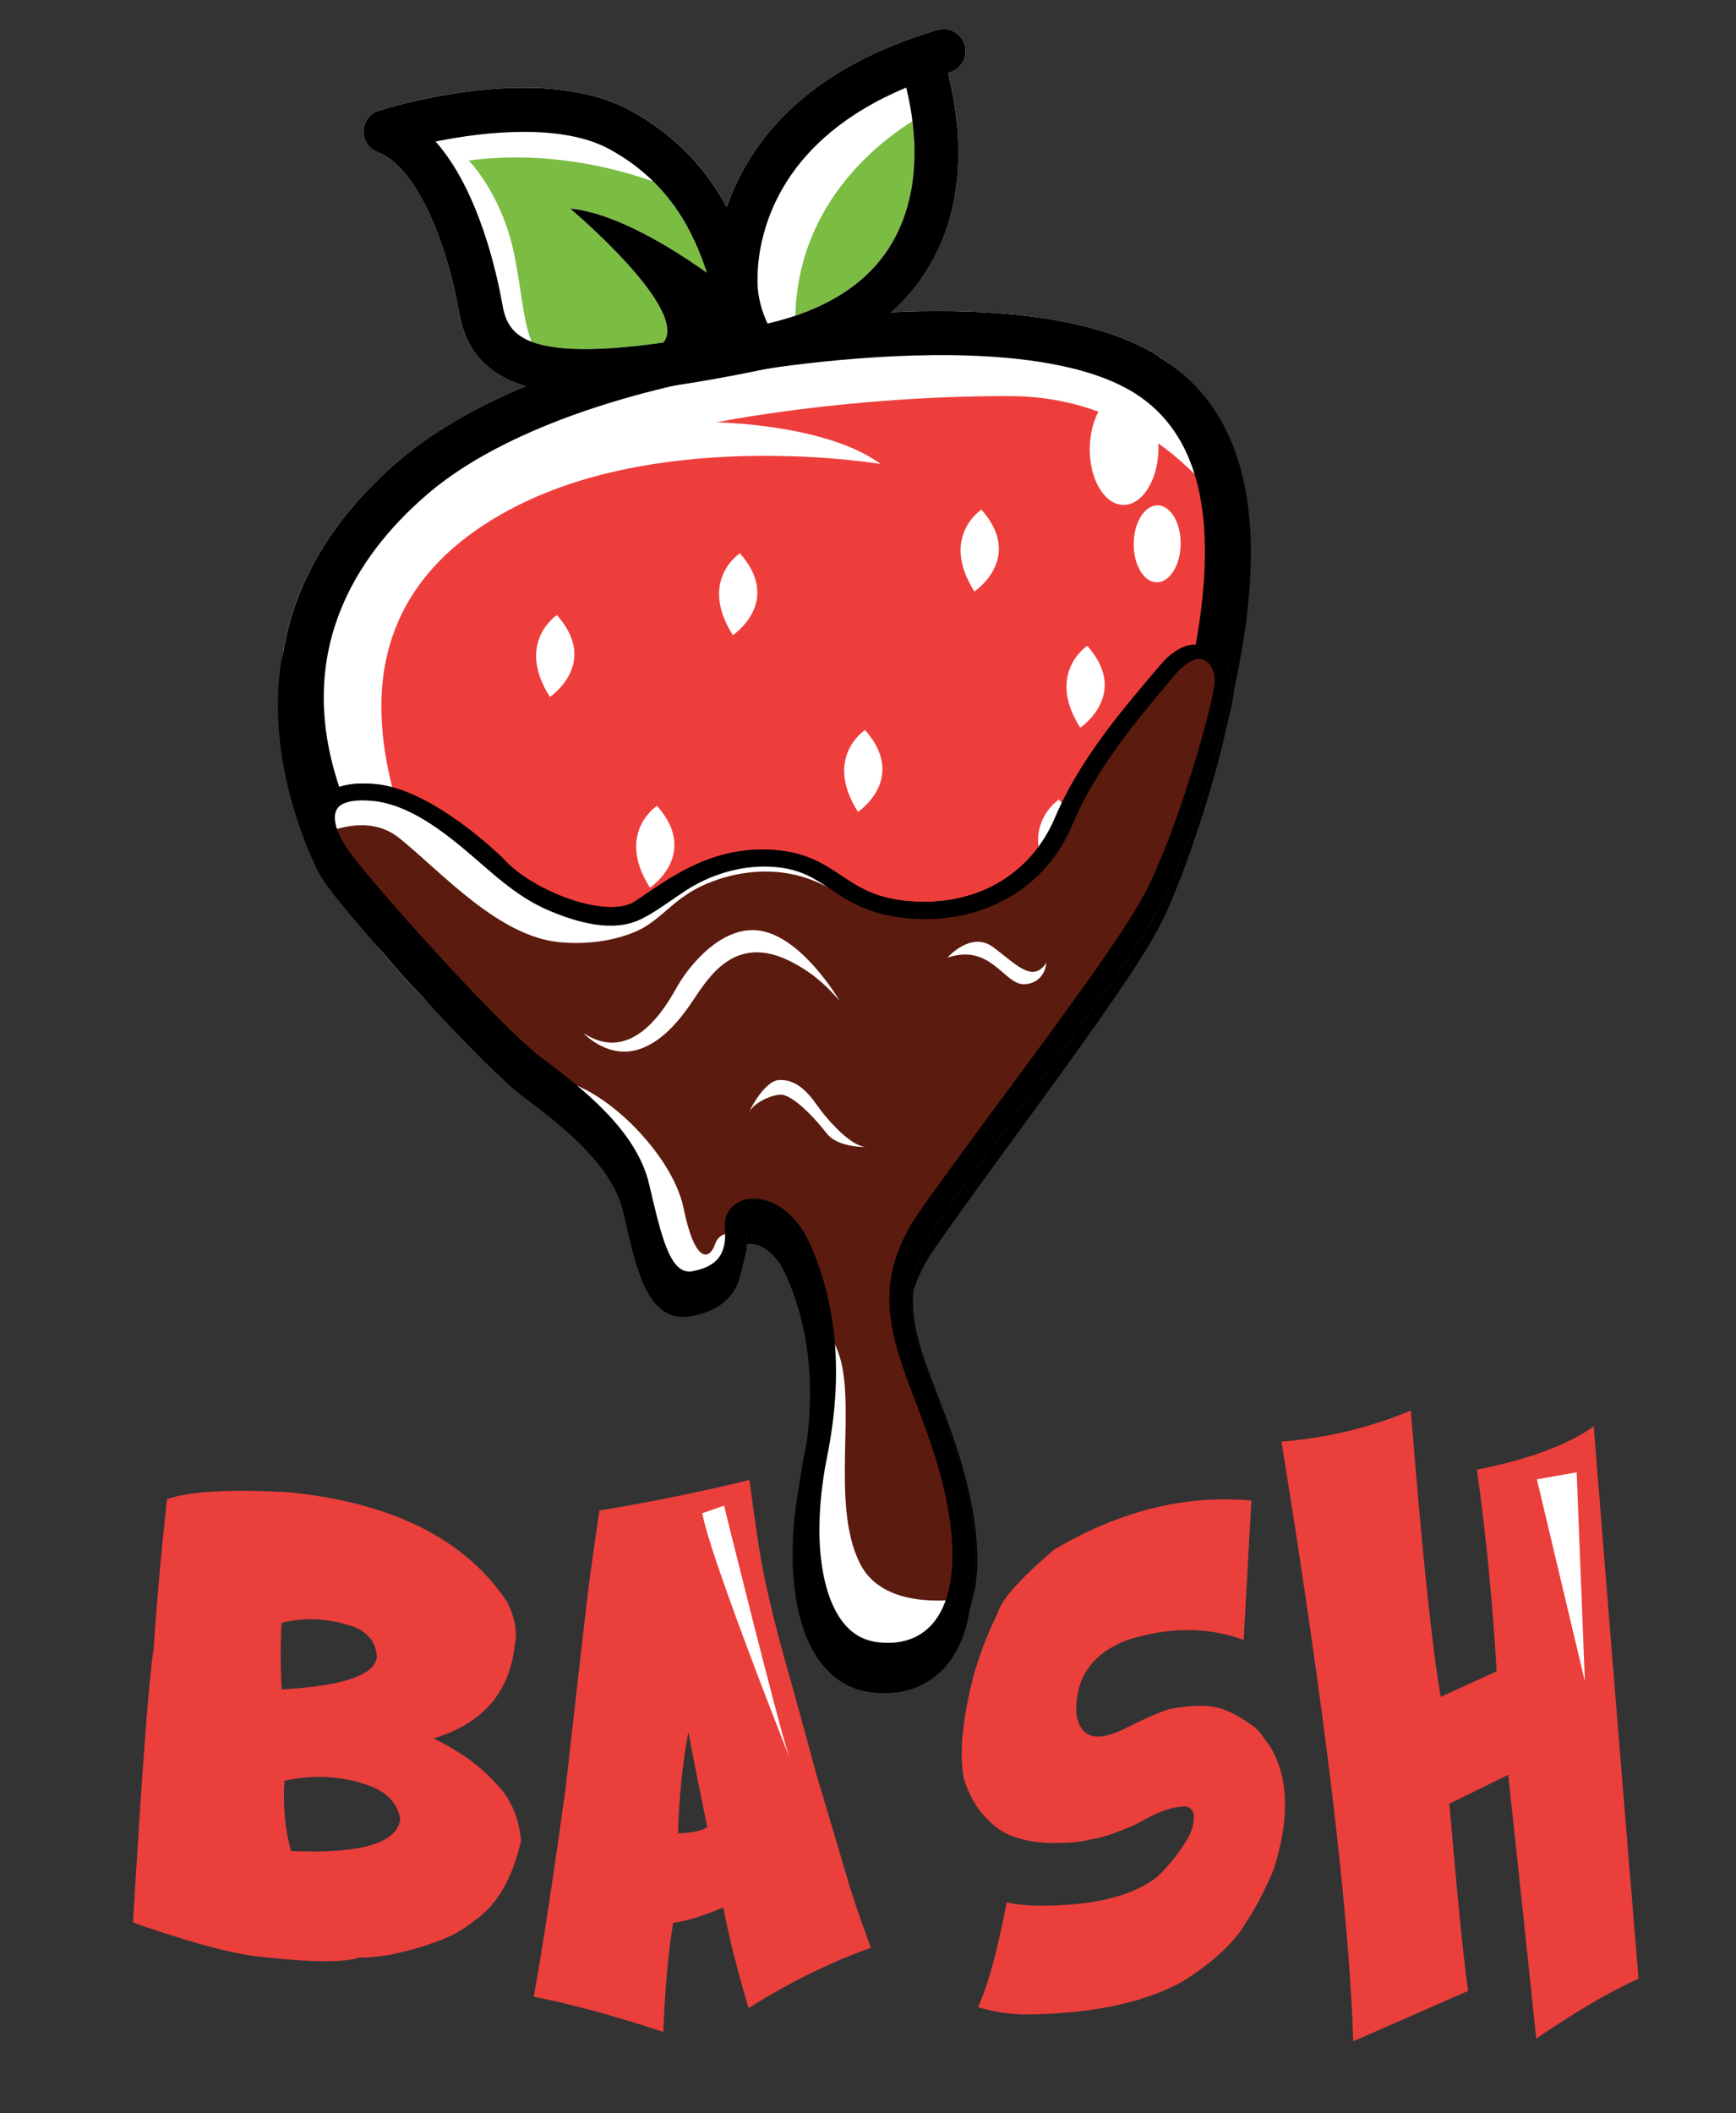
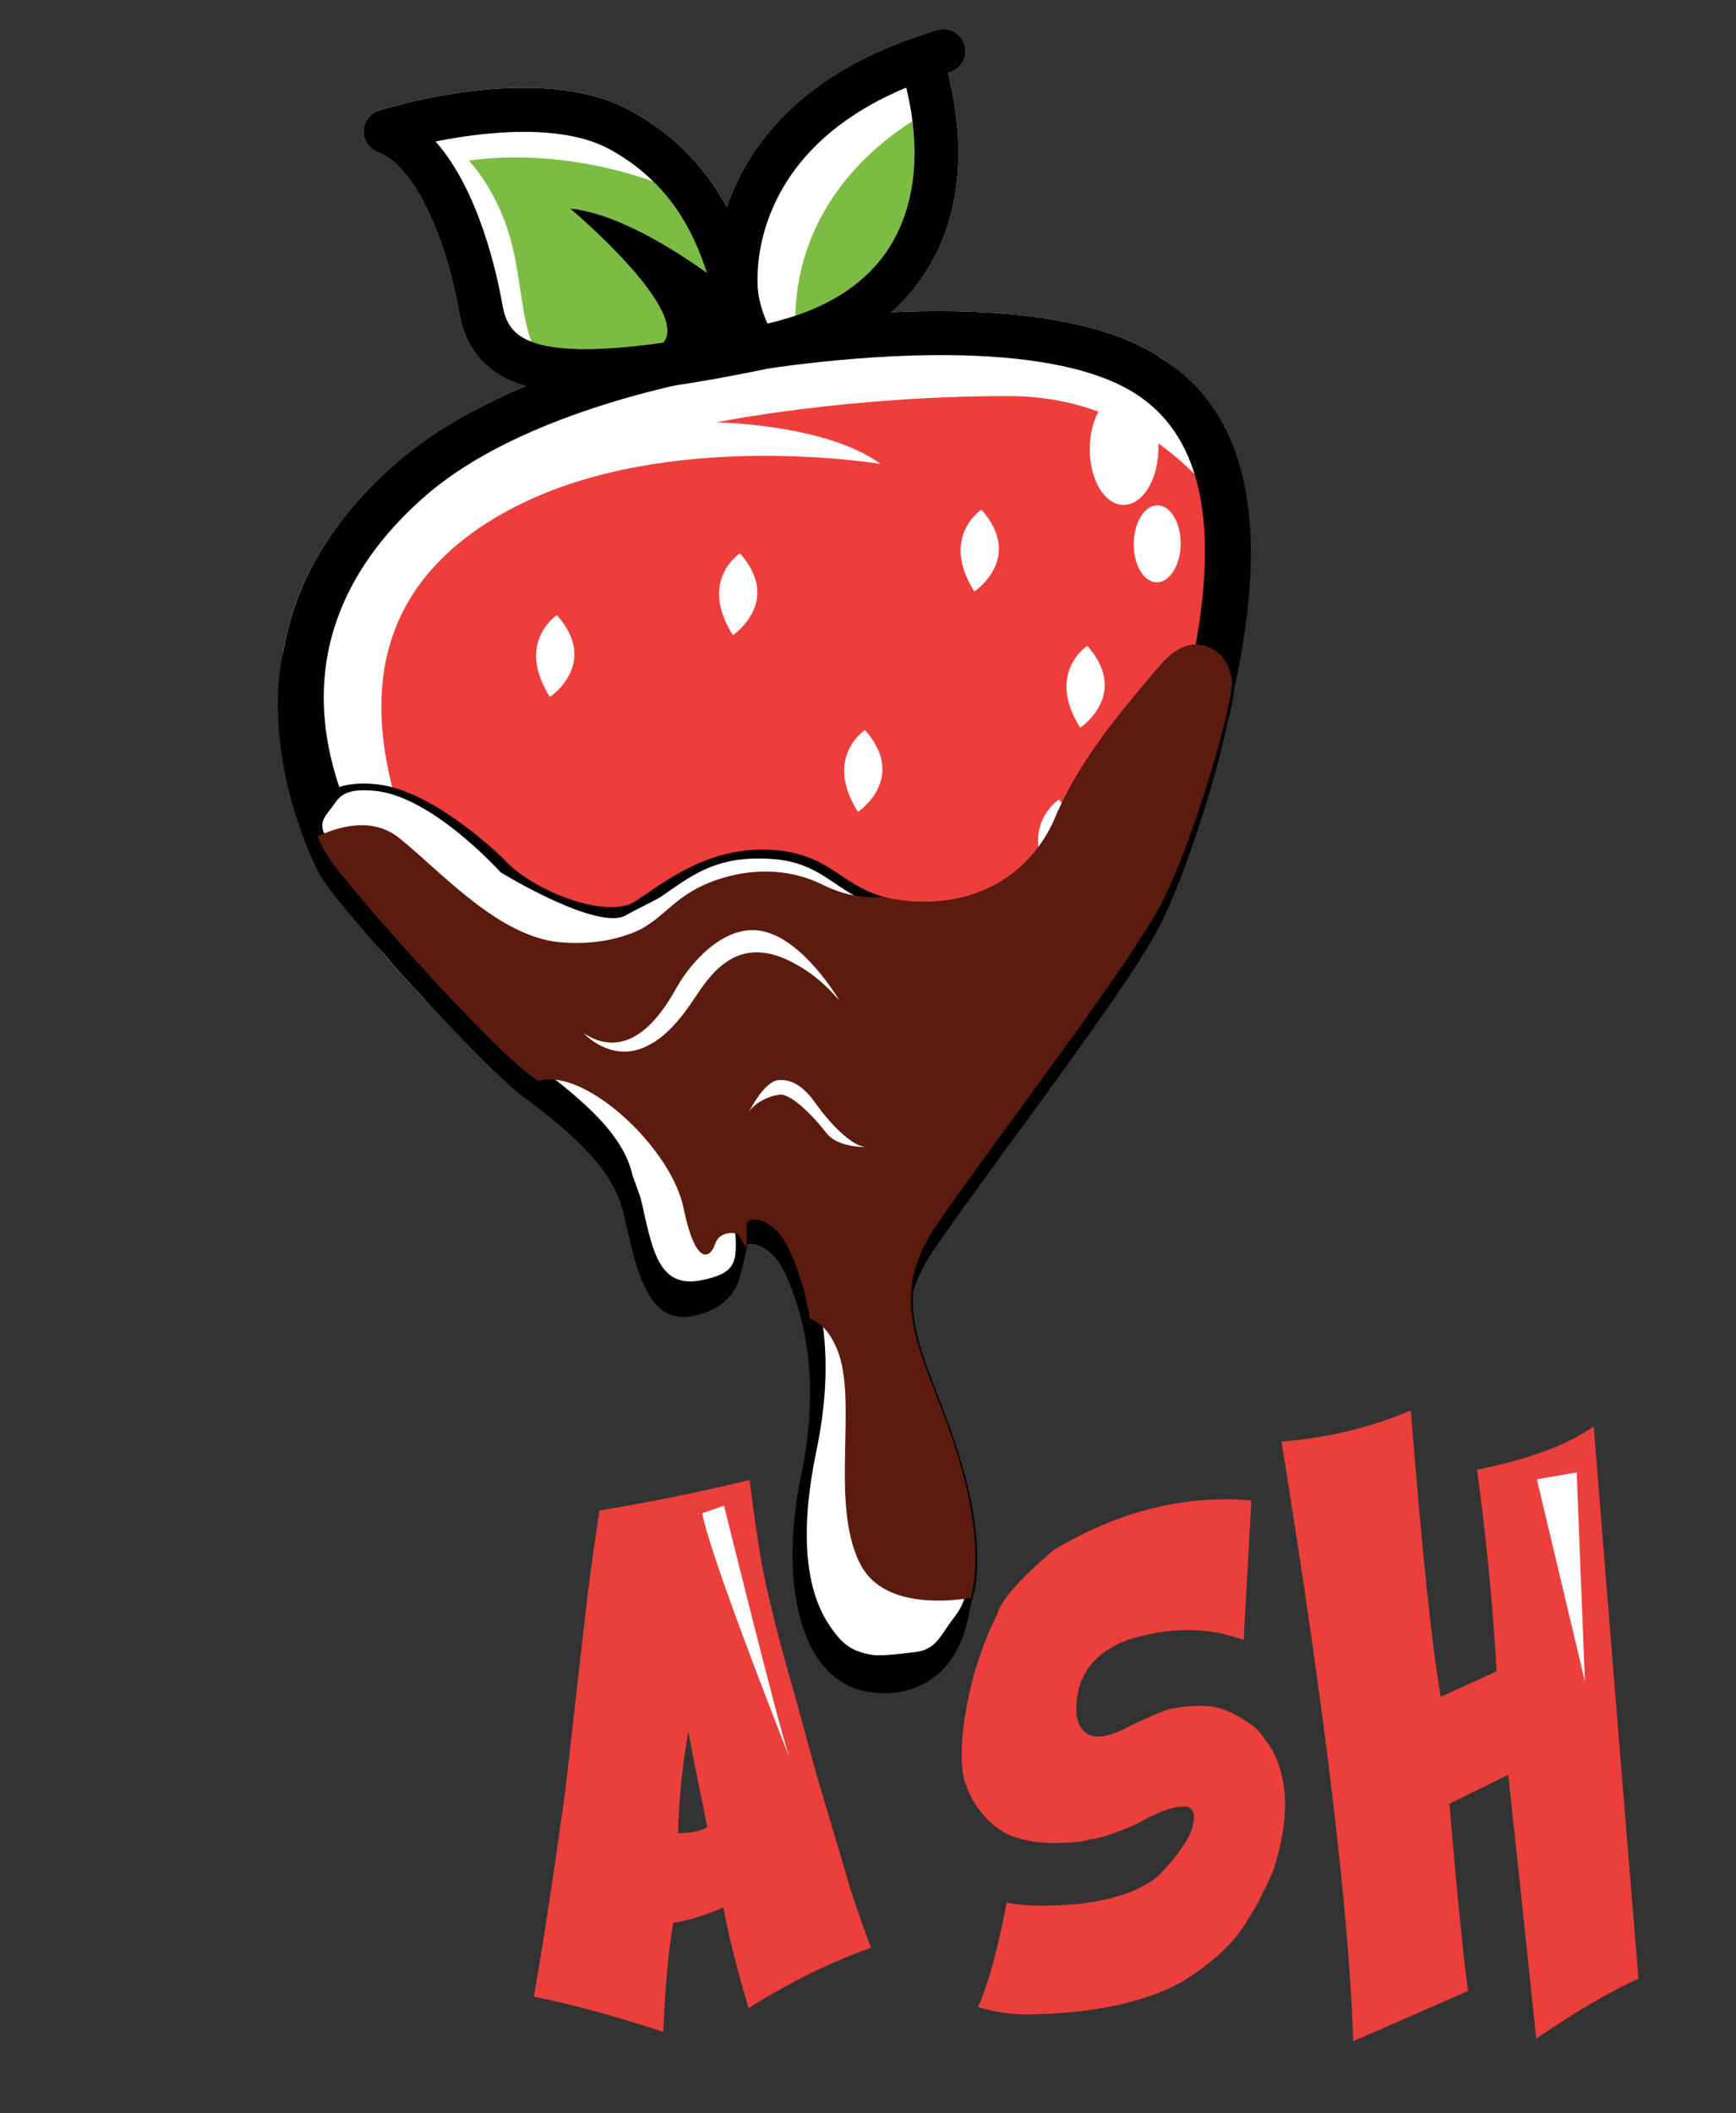
<svg xmlns="http://www.w3.org/2000/svg" id="Layer_1" viewBox="0 0 500 608.5">
  <rect x="0" y="0" width="500" height="608.5" fill="#333333" stroke="none" />
  <defs>
    <style>.cls-1{fill:#ee3e3c;}.cls-2{fill:#eb3f3c;}.cls-3{fill:#fff;}.cls-4{fill:#7bbc43;}.cls-5{fill:#5c1b0f;}</style>
  </defs>
-   <path class="cls-2" d="m124.91,500.54c14.14-4.3,21.91-13.28,23.35-26.91.79-3.63.1-7.69-2.08-12.19-11.84-18.03-32.68-28.6-62.52-31.73-17.23-1-29.09-.36-35.56,1.96-1.61,14.55-2.91,28.9-3.84,43.01-1.37,8.54-3.34,34.78-5.95,78.75-.04.21,4.45,1.74,13.5,4.59,9.06,2.83,16.57,4.6,22.54,5.33,15.01,1.7,24.72,1.79,29.14.28,6.15.1,13.63-1.43,22.39-4.61,3.85-1.33,7.41-3.31,10.66-5.91,6.49-4.4,11-12.09,13.54-23.08-.61-6.8-3.05-12.33-7.32-16.56-4.22-4.82-10.19-9.14-17.85-12.92m-43.81-33.27c6.87-1.74,13.93-1.3,21.19,1.25,3.89,1.75,6,4.55,6.29,8.49-.64,5.34-9.79,8.46-27.44,9.4-.38-6.18-.4-12.59-.04-19.14m2.72,65.69c-1.73-6.23-2.37-12.96-1.89-20.24,8.37-1.8,16.32-1.39,23.92,1.24,5.42,1.84,8.54,5.1,9.44,9.7-.8,7.06-11.31,10.16-31.46,9.3" />
  <path class="cls-2" d="m364.41,500.96c-1.31-2.02-2.52-3.37-3.61-4.05-4.22-3.08-7.89-4.85-11.02-5.42-3.14-.58-7.38-.38-12.73.55-2.55.69-7.27,2.75-14.19,6.21-7.45,3.42-11.74,1.87-12.85-4.7-.45-10.43,4.53-17.54,14.91-21.41,11.84-3.73,22.95-3.72,33.28.04l2.22-40.14c-19.16-1.71-38.14,3.04-56.93,14.23-9.94,8.53-15.32,14.65-16.17,18.31-2.55,5.01-4.83,10.83-6.8,17.47-3.42,13.17-4.36,23.31-2.83,30.44,1.45,4.28,3.27,7.58,5.45,9.96,2.79,3.34,6,5.58,9.65,6.65,3.87,1.28,8.28,1.76,13.24,1.52,3.56-.08,6.33-.45,8.28-1.07,2.49-.21,6.81-1.63,12.94-4.29,5.56-3.24,9.84-4.92,12.85-5.02,1.96-.43,3.2.3,3.75,2.15.16,1.68-.23,3.68-1.23,6-2.31,4.17-5.37,8.16-9.19,11.91-5.26,4.22-13.04,6.87-23.32,7.94-8.9.75-15.63.61-20.16-.49-2.64,13.82-5.39,23.85-8.27,30.16,4.24,1.3,8.61,2,13.09,2.12,19.34-.1,34.64-3.28,45.91-9.53,9.19-5.81,15.39-11.71,18.65-17.74,2.17-3.09,4.66-7.85,7.45-14.3,3.39-10.56,4.18-19.61,2.44-27.16-1.08-4.36-2.68-7.81-4.82-10.33" />
  <path class="cls-2" d="m459.04,410.7c-7.57,5.36-18.78,9.52-33.66,12.47,2.6,18.65,4.51,38.03,5.68,58.05l-16.09,7.35c-2.52-14.21-5.38-41.7-8.63-82.44-11.88,4.97-24.3,7.96-37.25,8.95,12.53,77.56,19.43,135.14,20.68,172.66l33.06-14.48c-1.43-10.37-3.21-28.34-5.38-53.91l16.94-8.33c2.32,21.35,5.03,46.69,8.07,75.96,11.79-8.03,21.61-13.76,29.47-17.24-3.89-46.88-8.2-99.89-12.9-159.04" />
  <path class="cls-2" d="m235.29,511.43l-6.83-24.97c-3.77-12.94-6.57-23.95-8.44-33.04-1.23-6.08-2.62-15.19-4.14-27.3-13.85,3.41-28.24,6.33-43.23,8.8-1.17,7.65-2.28,15.55-3.34,23.75-.84,7.06-2.99,25.99-6.46,56.72-3.76,26.95-6.8,46.8-9.12,59.54,10.55,2.04,22.98,5.41,37.31,10.12.58-13.51,1.54-23.95,2.86-31.41,3.82-.5,8.62-1.98,14.44-4.42,1.54,8.27,3.99,17.95,7.26,28.99,11.86-7.47,23.6-13.26,35.23-17.38-3.64-9.93-5.86-16.47-6.68-19.65l-8.85-29.74Zm-40,16.44c.28-10.24,1.28-19.97,2.97-29.2,1.5,7.99,3.33,17.13,5.45,27.41-1.6,1.1-4.44,1.69-8.42,1.8" />
  <path class="cls-3" d="m202.28,435.7c1.88,11.19,21.51,61.23,24.99,70.07-3.42-10.23-18.73-72.24-18.73-72.24l-6.26,2.17Z" />
  <polygon class="cls-3" points="454.11 423.93 442.65 425.95 456.48 484.13 454.11 423.93" />
  <g>
    <path class="cls-3" d="m333.35,102.34c-19.2-11.95-50.66-13.64-76.93-12.42,4.04-3.51,7.56-7.44,10.39-11.89,12.48-19.62,9.61-42.63,6.79-54.61-.29-1.25-.34-2.06-.32-2.53.09-.03.19-.06.29-.08,3.07-.9,4.99-3.94,4.48-7.1-.52-3.16-3.27-5.46-6.5-5.31-.49.02-2.15.15-4.05,1.01-37.21,11.6-52.22,32.99-58.16,50.2-5.32-9.86-13.72-20.15-27.71-27.79-26.52-14.48-70.68-.58-72.55.02-2.56.82-4.32,3.17-4.4,5.87-.07,2.69,1.57,5.13,4.09,6.09,11.39,4.32,19.99,26.32,23.46,46.21,1.34,7.7,4.76,13.32,10.46,17.18,2.47,1.68,5.39,2.98,8.8,3.95-13.23,5.51-26.48,12.69-37.2,22-40.61,35.27-44.72,81.79-11.57,130.99,35.03,51.98,103.42,78.75,131.8,79.14.44,0,.88,0,1.31,0,28.34-.46,81.63-34.68,103.86-95.36,28.42-77.59,26.34-125.19-6.35-145.55" />
    <path class="cls-1" d="m253.64,133.6s-61.09-10.33-105.21,12.29c-44.12,22.62-41.44,58.55-34.91,82.92,6.53,24.37,61.34,88.98,106.55,102.53,45.21,13.54,89.21-41.97,89.21-41.97,0,0,33.29-55.21,38.6-89.51,5.3-34.3,10.24-44.78,10.24-44.78,0,0-20.29-40.92-67.27-41.03-46.97-.11-84.55,7.56-84.55,7.56,0,0,31.66.43,47.34,11.99" />
    <path class="cls-3" d="m333.66,129.28c-.12,8.96-4.65,16.17-10.12,16.1-5.47-.07-9.8-7.4-9.67-16.36.12-8.96,4.65-16.17,10.12-16.09s9.8,7.4,9.67,16.36" />
    <path class="cls-3" d="m340.05,156.68c-.08,6.12-3.18,11.04-6.91,10.99-3.73-.05-6.69-5.06-6.61-11.18.08-6.12,3.18-11.04,6.91-10.99,3.73.05,6.69,5.06,6.61,11.17" />
    <path class="cls-4" d="m229.07,90.89c.79-31.49,22.88-49.18,33.74-56,1.3,10.41.91,24.4-6.7,36.35-5.67,8.9-14.76,15.49-27.04,19.65" />
    <path class="cls-4" d="m191.05,98.63c-18.32,2.58-30.73,2.52-37.94-.22-2.78-6.96-3.04-16.98-5.5-27.38-3.75-15.78-12.6-24.81-12.6-24.81,21.91-2.87,41.21,1.83,53.14,6.02,8.54,8.4,12.78,18.16,15.41,26.29-9.73-6.95-26.05-17.18-39.36-18.5,0,0,34.63,29.12,26.84,38.6" />
    <path d="m278.05,13.71c-.52-3.16-3.27-5.46-6.5-5.31-.49.02-2.15.15-4.06,1.01-37.21,11.6-52.22,32.99-58.16,50.21-5.32-9.86-13.72-20.15-27.71-27.79-26.52-14.48-70.67-.58-72.54.02-2.56.82-4.33,3.18-4.4,5.87-.07,2.69,1.57,5.13,4.09,6.09,11.39,4.32,19.99,26.33,23.46,46.21,1.34,7.7,4.76,13.32,10.46,17.18,5.64,3.83,13.51,5.82,24.63,5.97,13.07.18,30.63-2.19,54.29-7.14,20.96-4.38,36.17-13.8,45.2-27.99,12.48-19.62,9.61-42.63,6.79-54.61-.3-1.25-.34-2.06-.32-2.53.1-.03.2-.06.29-.08,3.07-.9,4.99-3.94,4.48-7.1m-87,84.92c-21.52,3.03-34.89,2.39-41.24-1.92-2.78-1.88-4.35-4.62-5.09-8.88-1.51-8.65-6.72-33.01-19.27-47.09,14.94-3.04,36.68-5.12,50.11,2.21,17.47,9.54,24.33,24.18,28.02,35.58-9.74-6.95-26.07-17.19-39.37-18.5,0,0,34.64,29.11,26.84,38.6m65.08-27.4c-6.84,10.75-18.64,18.12-35.06,21.93-1.06-2.27-2.39-5.78-2.79-9.85-.09-1.11-.18-3.2,0-6,.83-12.11,7.08-37.27,42.75-52.11.07.37.15.74.24,1.13,2.36,10.03,4.84,29.2-5.15,44.9" />
    <path class="cls-3" d="m282.67,146.74s-12.03,7.8-2.03,23.57c0,0,14.41-9.6,2.03-23.57" />
    <path class="cls-3" d="m213.11,159.31s-12.03,7.8-2.03,23.57c0,0,14.41-9.6,2.03-23.57" />
    <path class="cls-3" d="m160.41,177.11s-12.03,7.8-2.03,23.57c0,0,14.41-9.6,2.03-23.57" />
-     <path class="cls-3" d="m189.23,232.02s-12.03,7.8-2.03,23.57c0,0,14.41-9.6,2.03-23.57" />
    <path class="cls-3" d="m249.14,210.2s-12.03,7.8-2.03,23.57c0,0,14.41-9.6,2.03-23.57" />
    <path class="cls-3" d="m313.16,185.96s-12.03,7.8-2.03,23.57c0,0,14.41-9.6,2.03-23.57" />
    <path class="cls-3" d="m304.99,230.22s-12.03,7.8-2.03,23.57c0,0,14.41-9.6,2.03-23.57" />
    <path d="m333.35,102.35c-36.46-22.71-117.2-8.39-122.49-7.42-4.29.58-62.94,9.02-96.56,38.2-18.61,16.16-29.53,34.69-32.74,54.75v-.05s-6.98,25.53,8.97,60.86h.03c.92,2.19,2.28,4.52,4.11,6.97,3,4.01,8.83,10.95,15.72,18.77,3.55,4.39,7.32,8.57,11.28,12.54,11.47,12.49,23.31,24.58,29.31,29.03,13,9.64,25.57,20.37,28.51,32.92.27,1.15.54,2.31.8,3.46,3.23,14.09,6.64,29,19.1,26.55,7.83-1.56,12.47-5.6,13.88-11.98,0-.03.01-.05.02-.08,0-.03.01-.05.02-.08,0-.03,0-.05.02-.08,0-.03,0-.05.02-.08,0-.03,0-.06.02-.08,0-.03,0-.06.02-.08,0-.03,0-.06.02-.08,0-.03.01-.06.02-.08,0-.03,0-.06.02-.08,0-.03,0-.06.02-.08,0-.03,0-.06.02-.08,0-.03.01-.05.02-.08,0-.03.01-.06.02-.08,0-.03,0-.05.02-.08,0-.03.01-.06.02-.08,0-.03.01-.05.02-.08,0-.03.01-.06.02-.08,0-.03,0-.05.02-.08,0-.03,0-.06.01-.08,0-.03.01-.05.02-.08,0-.03,0-.06.02-.08,0-.03,0-.06.02-.08,0-.03,0-.05.02-.08,0-.02,0-.05.02-.08,0-.03,0-.05.02-.08,0-.02,0-.05.02-.08,0-.03.01-.05.02-.08,0-.02.01-.05.02-.08,0-.03.01-.06.02-.08,0-.02.01-.05.02-.08,0-.03.01-.06.02-.08,0-.03.01-.06.02-.08,0-.03.01-.06.02-.08,0-.03,0-.06.01-.08,0-.03.01-.06.02-.08,0-.03.01-.05.02-.08,0-.03,0-.06.02-.08,0-.03,0-.06.02-.08,0-.03.01-.06.02-.08,0-.03,0-.06.02-.08,0-.03,0-.05.02-.08,0-.03,0-.06.02-.08,0-.03.01-.05.02-.08,0-.03.01-.06.02-.08,0-.03,0-.05.02-.08,0-.03.01-.06.02-.08,0-.03.01-.05.02-.08,0-.03.01-.05.02-.08,0-.03.01-.05.02-.08,0-.03,0-.06.01-.08,0-.03.01-.05.02-.08,0-.03.01-.05.02-.08,0-.02.01-.05.02-.08,0-.03,0-.06.02-.08,0-.02,0-.05.02-.08,0-.03,0-.06.02-.08,0-.02,0-.05.02-.08,0-.03.01-.06.02-.08,0-.02.01-.05.02-.08,0-.03,0-.06.02-.08,0-.02.01-.05.02-.08,0-.03.01-.06.02-.08,0-.03.01-.05.02-.08,0-.03.01-.06.02-.08,0-.03.01-.06.02-.08,0-.03.01-.06.02-.08,0-.03.01-.06.02-.08,0-.03.01-.06.02-.08,0-.03,0-.06.02-.08,0-.03,0-.06.01-.08l.02-.08s0-.05.02-.08c0-.03,0-.05.02-.08,0-.03.01-.05.02-.08,0-.03.01-.05.02-.08,0-.03,0-.05.02-.08,0-.03,0-.06.02-.08,0-.03.01-.05.02-.08,0-.03.01-.06.02-.08,0-.03.01-.05.02-.08.17-.73.23-1.53.31-2.31.05-.01.06-.04.11-.04,2.48-.57,7.68,1.3,11.07,8.85,7.39,16.48,8.97,35.77,4.41,57.66-4.43,21.28-2.87,41.01,4.4,52.2,3.84,5.92,9.04,9.39,15.41,10.28,2.78.39,5.44.39,7.95.04,5.87-.84,10.88-3.67,14.53-8.27,2.62-3.3,5.13-8.25,6.23-15.51,0-.03.01-.06.02-.08,0-.03.01-.05.02-.08,0-.03.01-.05.02-.08,0-.03.01-.05.02-.08,0-.03.01-.05.02-.08,0-.03.01-.05.02-.08s.01-.05.02-.08c0-.03.01-.05.02-.08,0-.03.01-.05.02-.08,0-.03.01-.05.02-.08,0-.03.01-.05.02-.08,0-.03.01-.05.02-.08,0-.03.01-.05.02-.08,0-.03.01-.05.02-.08,0-.03.01-.05.02-.08,0-.03.01-.05.02-.08,0-.03.01-.05.02-.08,0-.03.01-.05.02-.08,0-.03.01-.05.02-.08,0-.03.01-.05.02-.08,0-.03.01-.05.02-.08,0-.03.01-.05.02-.08,0-.02.01-.05.02-.08,0-.03.01-.05.02-.08l.02-.08s.01-.06.02-.08.01-.05.02-.08c0-.03.01-.06.02-.09,0-.03.01-.05.02-.08,0-.03.01-.05.02-.08,0-.03.01-.05.02-.08,0-.03.01-.05.02-.08,0-.03.01-.05.02-.08,0-.03.01-.05.02-.08,0-.03.01-.05.02-.08,0-.03.01-.05.02-.08,0-.03.01-.05.02-.08,0-.03.01-.05.02-.08,0-.03.01-.05.02-.08,0-.03.01-.05.02-.08,0-.03.01-.05.02-.08s.01-.06.02-.08c0-.03.01-.05.02-.08,0-.03.01-.05.02-.08,0-.03.01-.05.02-.08,0-.03.01-.05.02-.08,0-.03.01-.05.02-.08,0-.03.01-.05.02-.08,0-.03.01-.05.02-.08l.02-.08s.01-.06.02-.08c0-.03.01-.05.02-.08s.01-.05.02-.08c0-.03.01-.05.02-.08,0-.03.01-.06.02-.09,0-.02.01-.05.02-.08,0-.03.01-.05.02-.08,0-.03.01-.05.02-.08,0-.03.01-.05.02-.08,0-.03.01-.05.02-.08,0-.03.01-.05.02-.08,0-.02.01-.05.02-.08,0-.03.01-.05.02-.08,0-.03.01-.05.02-.08,0-.03.01-.05.02-.08,0-.03.01-.05.02-.08,0-.03.01-.05.02-.08,0-.03.01-.05.02-.08,0-.03.01-.06.02-.08,0-.03.01-.05.02-.08,0-.03.01-.05.02-.08,0-.03.01-.05.02-.08,0-.03.01-.05.02-.08,0-.03.01-.05.02-.08,0-.03.01-.05.02-.08s.01-.05.02-.08c0-.03.01-.05.02-.08,0-.03.01-.05.02-.08,0-.03.01-.05.02-.08,0-.03.01-.05.02-.08,1.11-7.27.79-16.87-2.28-29.51-2.44-9.99-5.73-18.52-8.6-25.95-4.32-11.2-7.85-20.34-6.96-29.96,1.19-3.84,3.13-7.83,6.08-12.11,6-8.71,14.55-20.41,23.34-32.45,16.96-23.21,35.06-48,41.4-60.22,7.32-14.12,16.13-42.36,19.1-56.3,0-.03,0-.05.01-.07,0-.03.01-.05.02-.08,0-.03.01-.05.02-.08,0-.03.01-.05.02-.08,0-.03.01-.05.02-.08,0-.03.01-.05.02-.08,0-.03.01-.05.02-.08,0-.03.01-.05.02-.08,0-.03.01-.05.02-.08,0-.03.01-.05.02-.08,0-.03.01-.05.02-.08.01-.06.02-.11.03-.17,0-.03,0-.05.02-.08,0-.03,0-.05.02-.08,0-.03,0-.05.02-.08,0-.03,0-.05.01-.08,0-.03.01-.05.02-.08,0-.03,0-.05.02-.08,0-.03,0-.05.02-.08,0-.03,0-.05.02-.08,0-.03,0-.05.01-.08,0-.03.01-.05.02-.08,0-.03.01-.05.02-.08,0-.03.01-.05.02-.08.02-.06.02-.11.03-.17,0-.03,0-.05.02-.07,0-.03,0-.05.02-.08,0-.03.01-.05.02-.08,0-.03,0-.05.02-.08,0-.03,0-.05.02-.08,0-.03,0-.05.02-.08,0-.03,0-.05.02-.08,0-.03,0-.05.02-.08,0-.03,0-.05.02-.08,0-.03,0-.05.02-.08,0-.03,0-.05.01-.08.02-.06.02-.11.03-.17,0-.03.01-.05.02-.08,0-.03.01-.05.02-.08,0-.03.01-.05.02-.08,0-.03,0-.05.02-.08,0-.03,0-.05.02-.08,0-.03.01-.05.02-.08,0-.03.01-.05.02-.08,0-.03.01-.05.02-.08,0-.03,0-.05.02-.08,0-.03,0-.05.02-.08,0-.03,0-.05.02-.08,0-.03,0-.05.02-.08.01-.06.02-.11.03-.17,0-.03.01-.05.02-.08,0-.03.01-.05.02-.08,0-.03.01-.05.02-.08,0-.03.01-.05.02-.08,0-.03.01-.06.02-.08,0-.03.01-.05.02-.08,0-.03.01-.05.02-.08,0-.03.01-.05.02-.08,0-.03.01-.05.02-.08,0-.03.01-.05.02-.08,0-.03,0-.05.02-.08.01-.06.02-.1.03-.17,0-.03,0-.05.02-.08,0-.03,0-.05.02-.08,0-.03,0-.05.01-.08,0-.03.01-.05.02-.08,0-.03,0-.05.02-.08,0-.03,0-.05.02-.08,0-.03,0-.05.02-.08,0-.03,0-.05.01-.08,0-.03.01-.05.02-.08,0-.03.01-.05.02-.08,0-.03.01-.05.02-.08,0-.03.01-.05.02-.08.53-2.44.87-4.46,1.01-5.9,10.66-48.49,3.56-79.91-21.39-95.45Zm-220.11,154.7c-4.61-6.84-8.31-13.41-11.22-19.71,1.23-.07,2.56-.06,4.09.09,13.9,1.38,31.84,18.73,32.93,19.8,9.42,10.51,34.52,20.88,46.06,13.12.93-.62,1.88-1.28,2.85-1.95,8.61-5.94,19.13-13.18,33.7-12.06,7.51.58,11.52,3.26,16.18,6.36,5.23,3.49,11.19,7.45,22.38,8.43,21.58,1.87,39.77-8.74,47.35-27.01,6.55-15.78,18.3-29.79,27.41-40.66l1.98-2.36c1.89-2.26,3.62-3.56,5.09-4.21-3.21,13.91-7.95,29.44-14.25,46.65-20.7,56.51-71.01,86.71-92.17,87.05-.27,0-.54,0-.83,0-20.84-.28-87.17-22.51-121.57-73.55Zm9.37-114.34c31.26-27.15,89.49-35.16,90.08-35.24.11-.01.22-.03.32-.05.49-.09,30.63-5.57,61.47-5.15,19.59.27,39.46,2.92,52.17,10.84,18.5,11.52,24.41,35.42,17.74,72.48-2.88.05-6.41,1.47-10.29,6.06l-1.99,2.34c-9.31,10.98-21.32,25.13-28.17,41.36-7.02,16.62-22.88,25.85-42.32,24.13-9.52-.84-14.29-4.02-19.32-7.36-4.92-3.27-10-6.65-19.11-7.36-16.64-1.32-28.56,6.81-37.44,12.87-.96.65-1.89,1.29-2.81,1.9-7.94,5.28-29.54-2.84-37.94-12.24l-.11-.11c-.82-.81-20.11-19.72-36.47-21.37-4.72-.48-8.16-.05-10.7.8-13.12-38.94,4.88-66.52,24.88-83.89Zm142.29,206.12c-4.46,6.39-6.94,12.31-8.04,18,0,.03-.01.06-.02.08,0,.02-.01.05-.02.08,0,.03-.01.06-.02.08,0,.02-.01.05-.02.08,0,.03-.01.06-.02.08,0,.02-.01.05-.02.08,0,.03-.01.05-.02.08,0,.03-.01.06-.02.08,0,.03-.01.05-.02.08,0,.03-.01.05-.02.08,0,.03-.01.05-.02.08,0,.03-.01.05-.02.08,0,.03-.01.05-.02.08,0,.03-.01.06-.02.08,0,.03,0,.06-.02.08,0,.03,0,.06-.01.08,0,.03-.01.06-.02.08,0,.03,0,.06-.02.08,0,.03,0,.05-.02.08,0,.03-.01.06-.02.09,0,.03,0,.05-.01.08,0,.03-.01.06-.02.08,0,.03,0,.05-.02.08,0,.03,0,.05-.02.08,0,.03-.01.05-.02.08,0,.03,0,.06-.02.08,0,.03,0,.05-.02.08,0,.03-.01.05-.02.08,0,.03-.01.05-.02.08,0,.03-.01.05-.02.08,0,.02,0,.05-.02.08,0,.03,0,.06-.02.08,0,.03-.01.06-.02.08s-.01.05-.02.08c0,.03-.01.05-.02.08,0,.03-.01.06-.02.08,0,.02-.01.05-.02.08s-.01.06-.02.08c0,.02-.01.05-.02.08,0,.03-.01.06-.02.08,0,.02-.01.05-.02.08,0,.03-.01.06-.02.08,0,.03-.01.05-.02.08,0,.03-.01.05-.02.08,0,.03-.01.05-.02.08,0,.03-.01.05-.02.08,0,.03,0,.06-.01.09,0,.02-.01.05-.02.07,0,.03-.01.06-.02.08,0,.03-.01.06-.02.08,0,.03-.01.06-.02.08,0,.03,0,.06-.01.08,0,.03-.01.06-.02.08,0,.03-.01.05-.02.08,0,.03-.01.06-.02.08,0,.03,0,.05-.02.08,0,.03,0,.06-.01.08,0,.03-.01.05-.02.08,0,.03-.01.06-.02.08,0,.03-.01.05-.02.08,0,.03,0,.05-.02.08,0,.03,0,.05-.01.08,0,.03-.01.06-.02.09,0,.03-.01.05-.02.08,0,.03,0,.05-.02.08,0,.02-.01.05-.02.08,0,.03-.01.06-.02.08,0,.03,0,.05-.02.08,0,.03-.01.06-.02.08,0,.02-.01.05-.02.08,0,.03-.01.06-.02.08,0,.03-.01.05-.02.08s0,.06-.02.08c0,.03-.01.05-.02.08,0,.03-.01.05-.02.08,0,.02-.01.05-.02.08,0,.03-.01.05-.02.08,0,.03-.01.06-.02.08,0,.03-.01.06-.02.08,0,.03-.01.05-.02.08-2.43,12.51,1.88,23.84,6.73,36.57,2.9,7.62,5.94,15.6,8.22,25.16,2.28,9.55,2.95,17.98,2.15,24.91-.87,2.7-2.06,5.05-3.6,6.96-4.83,6.01-11.71,6.45-16.63,5.76-4.41-.62-7.88-2.95-10.6-7.09-6.19-9.46-7.45-26.98-3.54-46.37,4.7-23.31,2.86-43.9-5.15-61.56-4.16-9.16-11.37-13.09-16.94-12.58-.44.04-.87.11-1.29.21-3.05.69-5.14,2.7-5.85,5.39,0,.03-.01.05-.02.08,0,.03-.01.06-.02.08,0,.03,0,.05-.02.08,0,.03,0,.06-.02.08,0,.03,0,.05-.02.08,0,.03,0,.06-.02.09,0,.02,0,.05-.02.08,0,.03,0,.06-.02.09,0,.02,0,.05-.02.08,0,.03-.01.06-.02.08,0,.03,0,.06-.01.08s0,.06-.02.08c0,.03-.01.06-.02.08,0,.03-.01.06-.02.08,0,.03,0,.06-.02.08,0,.03,0,.06-.01.08,0,.03-.01.06-.02.08,0,.03,0,.06-.02.08,0,.03,0,.06-.02.08s0,.06-.02.08c0,.03,0,.06-.02.08,0,.03,0,.05-.02.08,0,.03,0,.06-.02.08,0,.03,0,.05-.02.08,0,.03-.01.06-.02.09,0,.03,0,.05-.02.08,0,.03,0,.06-.02.09,0,.03-.01.05-.02.08,0,.03-.01.05-.02.08,0,.03,0,.05-.02.08,0,.03,0,.05-.01.08,0,.02-.01.05-.02.08,0,.03,0,.06-.02.08,0,.02,0,.05-.02.08s0,.06-.02.08c0,.02,0,.05-.02.08,0,.03,0,.06-.02.08,0,.02,0,.05-.02.08s0,.06-.02.08c0,.03-.01.05-.02.08,0,.03-.01.06-.02.08,0,.03,0,.06-.02.08,0,.03-.01.06-.02.08,0,.03-.01.06-.02.08,0,.03,0,.06-.02.08,0,.03,0,.06-.01.08,0,.03-.01.06-.02.08,0,.03,0,.05-.02.08,0,.03,0,.05-.02.08,0,.03,0,.06-.02.08,0,.03,0,.05-.02.08,0,.03,0,.06-.02.08s0,.05-.02.08c0,.03,0,.06-.02.08s-.01.05-.02.08c0,.03-.01.06-.02.08,0,.03,0,.05-.02.08,0,.03-.01.06-.02.08,0,.03-.01.05-.02.08,0,.03-.01.06-.02.08,0,.02,0,.05-.02.08,0,.03,0,.06-.01.08,0,.03-.01.05-.02.08,0,.03,0,.06-.02.08s0,.05-.02.08c0,.03,0,.06-.02.09,0,.02,0,.05-.02.08,0,.03,0,.05-.02.08,0,.02,0,.05-.02.08,0,.03,0,.05-.02.08s-.01.06-.02.08c0,.03-.01.06-.02.08,0,.03-.01.06-.02.08,0,.03-.01.06-.02.08,0,.03-.01.06-.02.08,0,.03,0,.06-.02.08,0,.03,0,.06-.01.08,0,.03-.01.06-.02.08,0,.03,0,.06-.02.08,0,.03,0,.05-.02.08-.24.9-.34,1.87-.25,2.9.03.4.01.74.03,1.11-1.43,2.37-3.98,3.84-7.94,4.61-5.91,1.17-8.53-7.97-11.76-21.75-.27-1.15-.54-2.31-.82-3.47-1.1-4.58-3.23-8.86-6.07-12.92,21.42,10.04,41.32,15.19,53.65,15.36.44,0,.88,0,1.3,0,12.57-.2,30.04-7.06,47.53-19.9-7.01,9.49-13.57,18.44-18.48,25.47Z" />
    <path class="cls-3" d="m251.73,476.56c-6.37-.9-9.29-3.09-13.13-9.01-7.26-11.2-7.87-28.66-3.44-49.94,4.56-21.89,3.18-41.03-4.21-57.51-3.38-7.56-11.26-12.71-13.75-12.13-1.37.32-5.67,4.17-5.61,4.9.93,10.54.7,13.71-9.71,15.77-12.46,2.43-14.03-9.2-17.26-23.29-.27-1.15-2.33-6.36-2.6-7.52-2.94-12.54-17.15-23.44-30.15-33.09-11.97-8.89-45.7-46.83-54.83-59.03-5.82-7.76-4.91-8.87-1.48-13.22,1.97-2.52,2.85-5.74,12.52-4.77,16.36,1.65,35.31,22.64,36.13,23.46,0,0,28.46,17.47,36.4,12.18.91-.61,8.55-4.35,9.51-5,8.89-6.06,16.06-12.32,32.71-11,9.11.72,14.02,4.59,18.95,7.86,5.03,3.34,10.62,6.7,20.13,7.55,19.43,1.72,37.95-10.98,44.97-27.6,6.85-16.22,18.25-28.22,27.56-39.2l3.81-4.64c3.83-4.08,6.74-4.27,9.94-2.99,3.95,1.58,4.28,3.49,4.31,8,.05,7.41-11.05,44.67-20.02,61.96-6.34,12.22-24.33,37.35-41.29,60.55-8.79,12.03-16.78,24.52-22.77,33.22-12.37,17.95-10.16,29.46-3.19,47.53,2.87,7.43,6.55,16.97,8.99,26.96,6.14,25.17,5.71,32.69.48,39.29-3.64,4.6-4.83,8.95-10.69,9.78,0,0-9.51,1.3-12.29.92Z" />
    <path class="cls-5" d="m354.8,196.59c.04,7.4-11.18,45.92-20.13,63.22-6.34,12.22-24.44,36.98-41.39,60.18-8.8,12.04-17.34,23.72-23.34,32.44-12.36,17.95-7.46,30.67-.47,48.75,2.88,7.42,6.17,15.95,8.6,25.94,3.59,14.7,3.42,25.36,1.62,32.99-10.17,1.54-26.13,1.78-32.01-9.94-8.76-17.48-.54-46.54-6.48-61.4-2.27-5.67-5.19-8.14-7.91-9.04-1.12-6.9-3.07-13.43-5.82-19.59-3.39-7.56-8.58-9.45-11.06-8.88-1.38.33-1.48,1.19-1.41,1.92.19,2.19.14,4.22-.18,6.06l-2.28-3.98s-5.08-1.44-6.58,2.94c-1.49,4.42-5.69,6.21-9.11-10.45-3.33-16.19-25.39-37.54-38.99-36.94-1,.04-1.98.17-2.98.36-.83-.64-1.67-1.27-2.51-1.89-11.97-8.88-47.17-48.19-56.29-60.37-2.15-2.87-3.67-5.6-4.57-8.1,6.12-2.9,15.82-5.69,23.55.54,12.32,9.95,28.59,28.41,46.34,29.96,7.26.63,14.73-.19,21.5-2.99,4.11-1.7,7.35-4.77,10.69-7.6,3.12-2.65,6.38-4.79,10.17-6.36,8.31-3.44,17.7-4.5,26.44-2.16,2.38.64,4.69,1.52,6.9,2.61,6.32,3.14,12.19,3.88,17.26,3.38,2.1.6,4.48,1.05,7.27,1.29,19.43,1.73,35.3-7.51,42.32-24.13,6.85-16.21,18.86-30.38,28.17-41.35l1.99-2.34c5.72-6.79,10.73-6.67,13.93-5.38,3.95,1.58,6.73,5.82,6.76,10.33" />
-     <path d="m259.62,480.3c-2.51.36-5.18.35-7.95-.04-6.37-.9-11.56-4.37-15.41-10.29-7.27-11.2-8.82-30.91-4.4-52.19,4.56-21.88,2.98-41.17-4.41-57.66-3.39-7.56-8.58-9.43-11.07-8.86-1.37.32-1.47,1.19-1.41,1.91.93,10.54-3.83,16.99-14.24,19.05-12.46,2.43-15.87-12.48-19.1-26.56-.26-1.15-.53-2.31-.8-3.46-2.94-12.55-15.5-23.29-28.5-32.94-11.97-8.89-47.16-48.19-56.29-60.38-5.81-7.76-7.08-14.42-3.66-18.77,1.98-2.52,6.35-5.29,16.02-4.32,16.36,1.65,35.65,20.55,36.47,21.37l.11.11c8.4,9.4,30.01,17.53,37.94,12.24.92-.61,1.85-1.24,2.81-1.9,8.88-6.06,20.79-14.19,37.44-12.87,9.11.72,14.18,4.09,19.11,7.36,5.03,3.34,9.8,6.52,19.32,7.36,19.44,1.72,35.3-7.51,42.32-24.13,6.85-16.22,18.86-30.38,28.17-41.36l1.98-2.34c5.74-6.79,10.74-6.66,13.94-5.38,3.95,1.58,6.72,5.81,6.76,10.32.05,7.41-11.17,45.93-20.13,63.22-6.34,12.22-24.44,36.99-41.39,60.18-8.79,12.03-17.34,23.72-23.33,32.43-12.36,17.95-7.44,30.67-.47,48.74,2.87,7.43,6.16,15.96,8.6,25.95,6.14,25.17,1.31,38.34-3.93,44.94-3.65,4.59-8.66,7.42-14.52,8.25m-43.45-135.11c5.57-.51,12.79,3.42,16.94,12.58,8.01,17.66,9.85,38.25,5.15,61.56-3.91,19.39-2.66,36.91,3.54,46.37,2.71,4.15,6.19,6.47,10.6,7.1,4.92.69,11.8.25,16.63-5.76,5.98-7.45,6.91-21.25,2.79-38.56-2.28-9.57-5.32-17.54-8.22-25.16-7.05-18.51-12.97-34.05,1.29-54.49,6.08-8.71,14.69-20.36,23.56-32.35,16.96-22.92,35.08-47.41,41.34-59.31,9.18-17.45,20.09-55.16,20.09-61.41,0-2.55-1.39-5.08-3.16-5.8-1.68-.68-4.77.15-8.43,4.53l-1.98,2.36c-9.11,10.86-20.86,24.86-27.41,40.63-7.58,18.26-25.76,28.86-47.34,26.97-11.18-.98-17.14-4.95-22.37-8.44-4.66-3.11-8.67-5.79-16.18-6.37-7.13-.55-14.14,1-20.58,4.05-6.37,3.02-11.54,7.95-17.85,11.01-8.1,3.92-18.17.91-25.97-2.3-10.32-4.24-17.4-11.72-25.84-18.66-7.01-5.76-15.98-12.17-25.28-13.1-5.17-.51-8.79.2-10.2,2.02-1.93,2.48-.46,7.56,3.86,13.3,8.77,11.61,43.77,50.45,55.12,58.85,13.83,10.22,27.24,21.73,30.67,36.01.28,1.16.55,2.32.82,3.47,3.23,13.78,5.84,22.92,11.76,21.75,7.21-1.4,9.88-5.03,9.27-12.44-.34-4.08,2.05-7.29,6.09-8.21.41-.1.85-.17,1.29-.21" />
-     <path class="cls-3" d="m272.87,275.75s6.7-7.74,13.1-3.09c6.43,4.68,11.39,10.69,15.41,4.54,0,0-.29,5.77-6.2,6.19-5.94.42-9.61-11.94-22.31-7.65" />
    <path class="cls-3" d="m215.68,320.27s4.33-9.13,8.77-9.3c4.43-.18,7.7,2.74,10.82,7.19,3.14,4.48,10.27,12.47,14.61,12.09,0,0-8.46.46-11.91-4.06-3.43-4.49-9.99-11.27-13.29-11-3.3.26-7.7,2.61-9,5.08" />
    <path class="cls-3" d="m241.79,288.13c-3.18-3.65-7.13-7.73-13.82-11.17-16.11-8.3-23.69,4.14-28.42,11.18-2.26,3.36-6.02,8.6-10.98,11.81-.1.06-.2.12-.28.17-.9.54-1.8,1.02-2.7,1.44h-.02c-.06.02-.1.05-.16.07-.37.15-.73.28-1.11.41-8.66,3-15.47-3.76-16.18-4.5-.02-.01-.03-.02-.03-.04,14.39,9.36,23.97-8.16,27.1-13.67,3.09-5.43,13.18-18.51,24.97-15.6,11.41,2.82,21.04,18.88,21.63,19.89" />
  </g>
</svg>